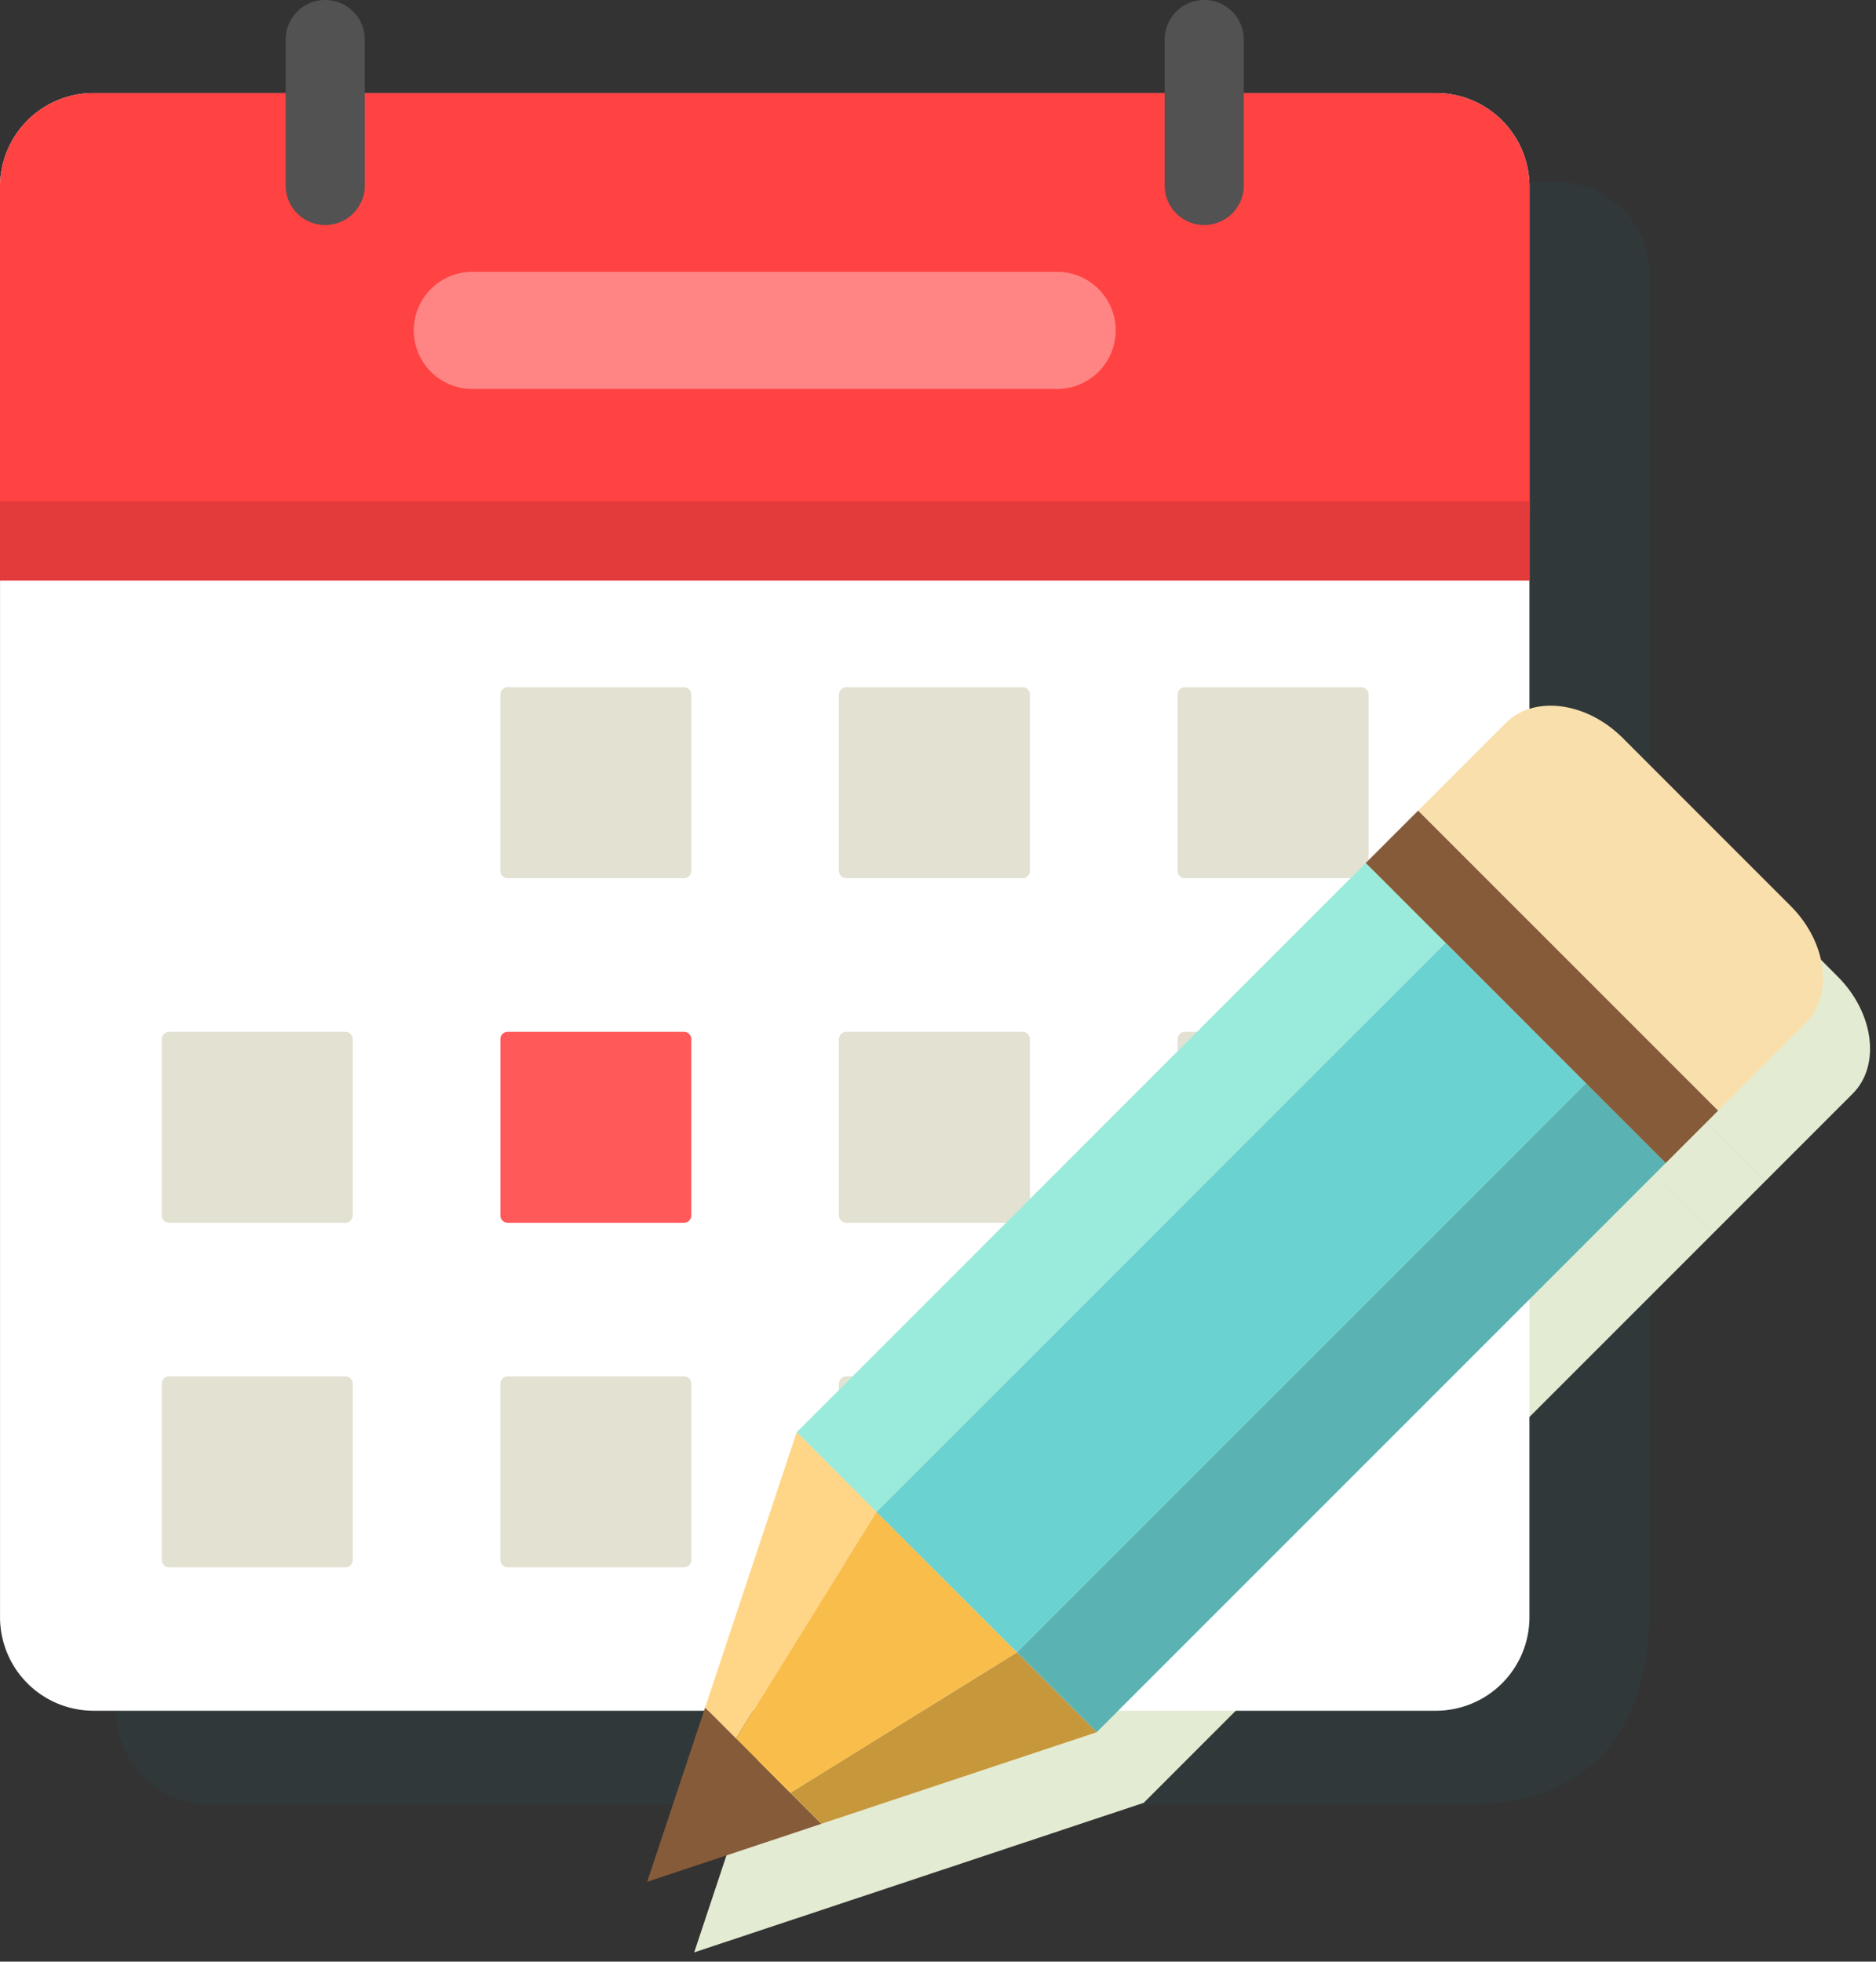
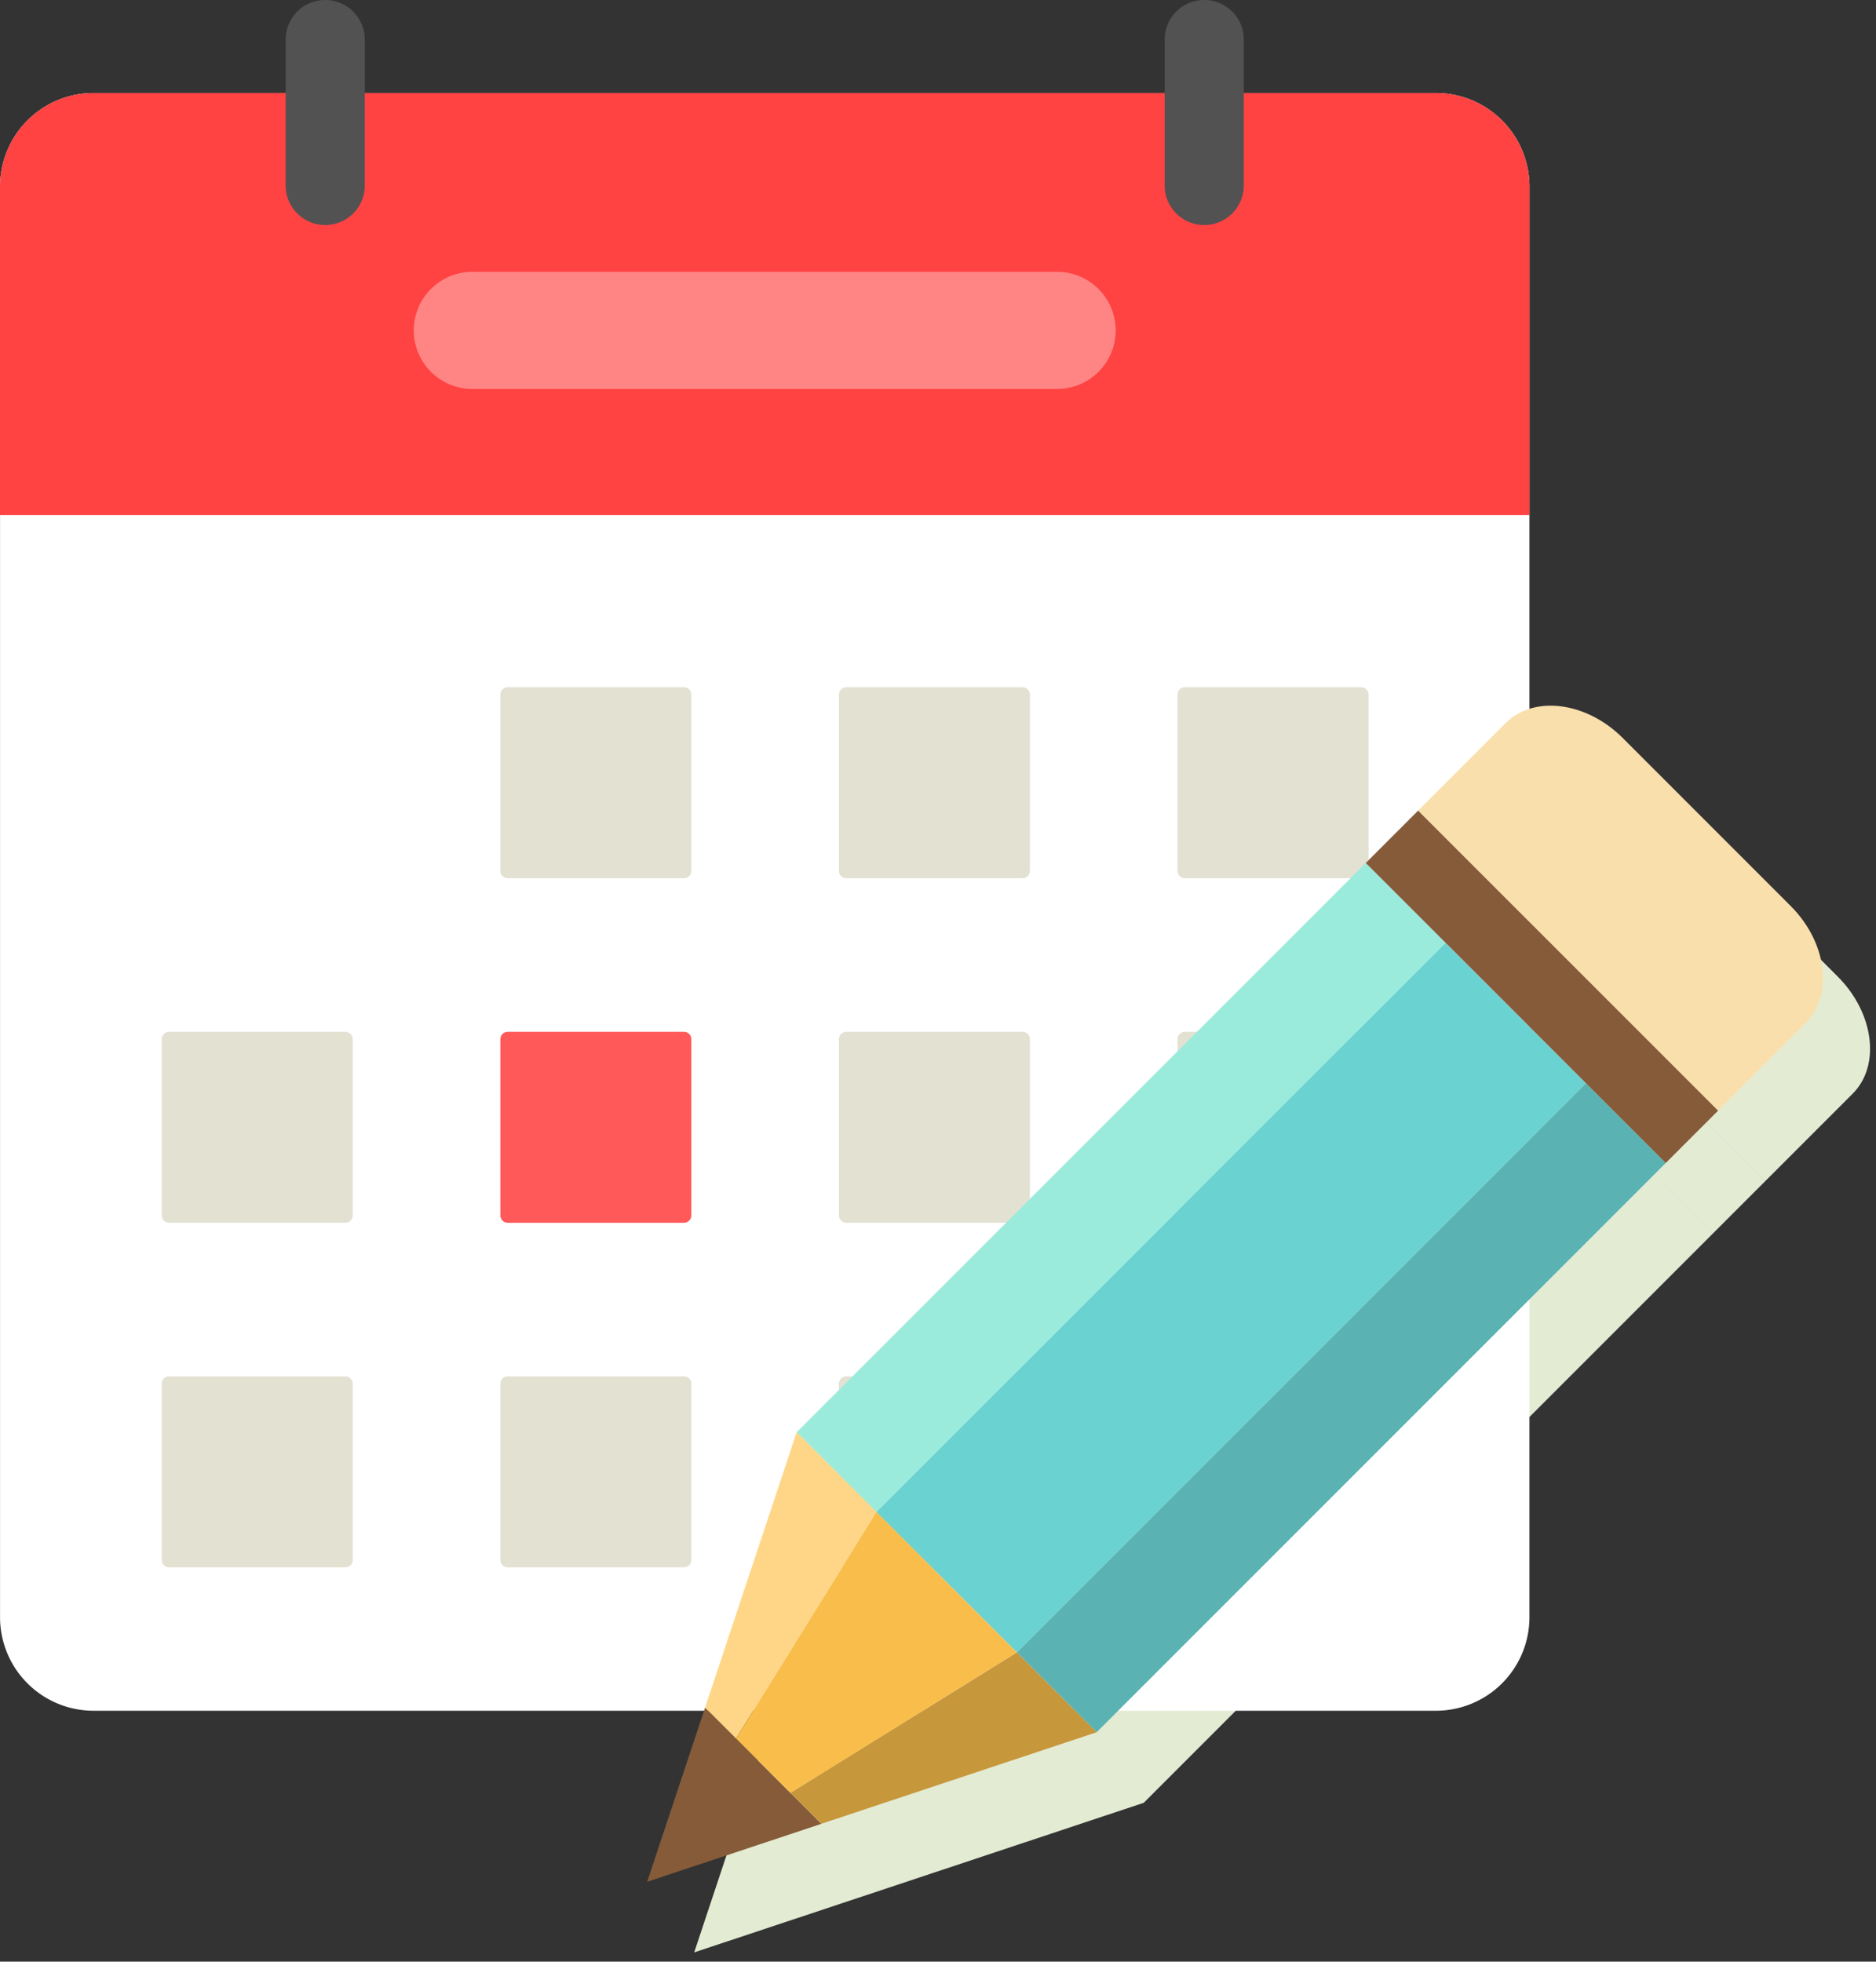
<svg xmlns="http://www.w3.org/2000/svg" width="159.542" height="166.788" viewBox="0 0 159.542 166.788">
  <rect x="0" y="0" width="159.542" height="166.788" fill="#333333" stroke="none" />
  <g id="Group_22" data-name="Group 22" transform="translate(-553.998 -456.993)">
-     <path id="Path_15" data-name="Path 15" d="M849.308,729.8H742.266a7.981,7.981,0,0,1-7.981-7.981V599.806a7.981,7.981,0,0,1,7.981-7.981H856.778a7.981,7.981,0,0,1,7.981,7.981v113C864.759,727.88,854.915,729.8,849.308,729.8Z" transform="translate(-170.425 -119.378)" fill="#1b636e" opacity="0.12" style="mix-blend-mode: multiply;isolation: isolate" />
    <g id="Group_18" data-name="Group 18" transform="translate(553.998 456.993)">
      <g id="Group_112" data-name="Group 112" transform="translate(-95.18 -82.127)">
        <path id="Union_1" data-name="Union 1" d="M2148.113-919.687l7.79-23.414,6.789,6.79-11.948,19.255,11.948-19.255,11.932,11.931,6.79,6.79L2158-909.8l-14.814,4.927Zm26.511-4.694-11.932-11.932L2155.9-943.1l48.4-48.4,4.458-4.457h0l7.441-7.44c2.387-2.388,6.864-1.816,9.949,1.268l14.294,14.294c3.084,3.084,3.655,7.562,1.268,9.949l-7.44,7.44L2221.513-983.2l12.755,12.755-4.458,4.458-6.789-6.789,6.789,6.79-48.4,48.4Zm48.4-48.4-11.932-11.932h0Z" transform="translate(-1988.969 1153)" fill="#e3ecd3" stroke="rgba(0,0,0,0)" stroke-miterlimit="10" stroke-width="1" />
      </g>
      <g id="Group_14" data-name="Group 14" transform="translate(0)">
        <path id="Path_16" data-name="Path 16" d="M747.414,525.989h22.941a7.956,7.956,0,0,1,7.956,7.956V655.579a7.957,7.957,0,0,1-7.956,7.956H656.2a7.956,7.956,0,0,1-7.956-7.956V533.945a7.956,7.956,0,0,1,7.956-7.956h91.216Z" transform="translate(-648.241 -518.081)" fill="#fff" />
        <path id="Path_17" data-name="Path 17" d="M747.414,525.989h22.941a7.956,7.956,0,0,1,7.956,7.956v27.921H648.241V533.945a7.956,7.956,0,0,1,7.956-7.956h91.216Z" transform="translate(-648.241 -518.081)" fill="#ff4242" />
-         <path id="Line_5" data-name="Line 5" d="M130.071-22.621H0v-6.728H130.071Z" transform="translate(0 71.983)" fill="#e33b3b" />
        <path id="Line_6" data-name="Line 6" d="M11.272-33.483H-38.462a4.979,4.979,0,0,1-4.979-4.979,4.979,4.979,0,0,1,4.979-4.979H11.272a4.979,4.979,0,0,1,4.979,4.979A4.979,4.979,0,0,1,11.272-33.483Z" transform="translate(78.63 66.554)" fill="#ff8585" />
        <g id="Group_12" data-name="Group 12" transform="translate(24.295)">
          <path id="Line_7" data-name="Line 7" d="M-25.985-10.214a3.364,3.364,0,0,1-3.364-3.364V-25.985a3.364,3.364,0,0,1,3.364-3.364,3.364,3.364,0,0,1,3.364,3.364v12.406A3.364,3.364,0,0,1-25.985-10.214Z" transform="translate(104.102 29.348)" fill="#525252" />
          <path id="Line_8" data-name="Line 8" d="M-25.985-10.214a3.364,3.364,0,0,1-3.364-3.364V-25.985a3.364,3.364,0,0,1,3.364-3.364,3.364,3.364,0,0,1,3.364,3.364v12.406A3.364,3.364,0,0,1-25.985-10.214Z" transform="translate(29.348 29.348)" fill="#525252" />
        </g>
        <g id="Group_13" data-name="Group 13" transform="translate(13.758 58.431)">
          <path id="Path_24" data-name="Path 24" d="M.63,0H15.61a.63.63,0,0,1,.63.63V15.61a.63.63,0,0,1-.63.63H.63A.63.63,0,0,1,0,15.61V.63A.63.63,0,0,1,.63,0Z" transform="translate(28.795)" fill="#e3e1d2" />
          <path id="Path_25" data-name="Path 25" d="M.63,0H15.61a.63.63,0,0,1,.63.63V15.61a.63.63,0,0,1-.63.63H.63A.63.63,0,0,1,0,15.61V.63A.63.63,0,0,1,.63,0Z" transform="translate(57.59)" fill="#e3e1d2" />
          <path id="Path_26" data-name="Path 26" d="M.63,0H15.61a.63.63,0,0,1,.63.63V15.61a.63.63,0,0,1-.63.63H.63A.63.63,0,0,1,0,15.61V.63A.63.63,0,0,1,.63,0Z" transform="translate(86.385)" fill="#e3e1d2" />
          <path id="Path_27" data-name="Path 27" d="M.63,0H15.61a.63.63,0,0,1,.63.63V15.61a.63.63,0,0,1-.63.63H.63A.63.63,0,0,1,0,15.61V.63A.63.63,0,0,1,.63,0Z" transform="translate(0 29.296)" fill="#e3e1d2" />
          <path id="Path_28" data-name="Path 28" d="M.63,0H15.61a.63.63,0,0,1,.63.63V15.61a.63.63,0,0,1-.63.63H.63A.63.63,0,0,1,0,15.61V.63A.63.63,0,0,1,.63,0Z" transform="translate(28.795 29.296)" fill="#ff5959" />
          <path id="Path_29" data-name="Path 29" d="M.63,0H15.61a.63.63,0,0,1,.63.63V15.61a.63.63,0,0,1-.63.63H.63A.63.63,0,0,1,0,15.61V.63A.63.63,0,0,1,.63,0Z" transform="translate(57.59 29.296)" fill="#e3e1d2" />
          <path id="Path_30" data-name="Path 30" d="M.63,0H15.61a.63.63,0,0,1,.63.63V15.61a.63.63,0,0,1-.63.63H.63A.63.63,0,0,1,0,15.61V.63A.63.63,0,0,1,.63,0Z" transform="translate(86.385 29.296)" fill="#e3e1d2" />
          <path id="Path_31" data-name="Path 31" d="M.63,0H15.61a.63.63,0,0,1,.63.63V15.61a.63.63,0,0,1-.63.63H.63A.63.63,0,0,1,0,15.61V.63A.63.63,0,0,1,.63,0Z" transform="translate(0 58.592)" fill="#e3e1d2" />
          <path id="Path_32" data-name="Path 32" d="M.63,0H15.61a.63.63,0,0,1,.63.63V15.61a.63.63,0,0,1-.63.63H.63A.63.63,0,0,1,0,15.61V.63A.63.63,0,0,1,.63,0Z" transform="translate(28.795 58.592)" fill="#e3e1d2" />
          <path id="Path_33" data-name="Path 33" d="M.63,0H15.61a.63.63,0,0,1,.63.63V15.61a.63.63,0,0,1-.63.63H.63A.63.63,0,0,1,0,15.61V.63A.63.63,0,0,1,.63,0Z" transform="translate(57.59 58.592)" fill="#e3e1d2" />
        </g>
      </g>
      <g id="Group_111" data-name="Group 111" transform="translate(-50.18 -84.127)">
        <rect id="Rectangle_36" data-name="Rectangle 36" width="68.445" height="9.601" transform="translate(136.654 224.619) rotate(-44.999)" fill="#5ab3b2" />
        <rect id="Rectangle_37" data-name="Rectangle 37" width="68.445" height="9.601" transform="translate(117.933 205.899) rotate(-45)" fill="#9bebdc" />
        <rect id="Rectangle_38" data-name="Rectangle 38" width="68.445" height="16.875" transform="matrix(0.707, -0.707, 0.707, 0.707, 124.722, 212.688)" fill="#6ad2d1" />
        <rect id="Rectangle_39" data-name="Rectangle 39" width="6.305" height="36.077" transform="translate(166.331 157.501) rotate(-45)" fill="#855b39" />
        <path id="Path_239" data-name="Path 239" d="M230.545,178.553l7.44-7.44c2.387-2.387,1.816-6.864-1.268-9.948L222.423,146.87c-3.085-3.084-7.561-3.655-9.948-1.268l-7.441,7.44Z" transform="translate(-34.245 0)" fill="#f9dfac" />
        <path id="Path_240" data-name="Path 240" d="M120.029,283.686l-9.885-9.885-4.928,14.812Z" transform="translate(0 -44.488)" fill="#855b39" />
        <path id="Path_241" data-name="Path 241" d="M120.507,238.159l-7.79,23.415,2.631,2.631L127.3,244.948Z" transform="translate(-2.574 -32.26)" fill="#ffd687" />
        <path id="Path_242" data-name="Path 242" d="M149.806,273.446l-6.789-6.79L123.76,278.6l2.631,2.631Z" transform="translate(-6.362 -42.037)" fill="#c7973c" />
        <path id="Path_243" data-name="Path 243" d="M128.67,248.494,116.722,267.75l4.624,4.623L140.6,260.426Z" transform="translate(-3.948 -35.806)" fill="#f9bd4b" />
      </g>
    </g>
  </g>
</svg>